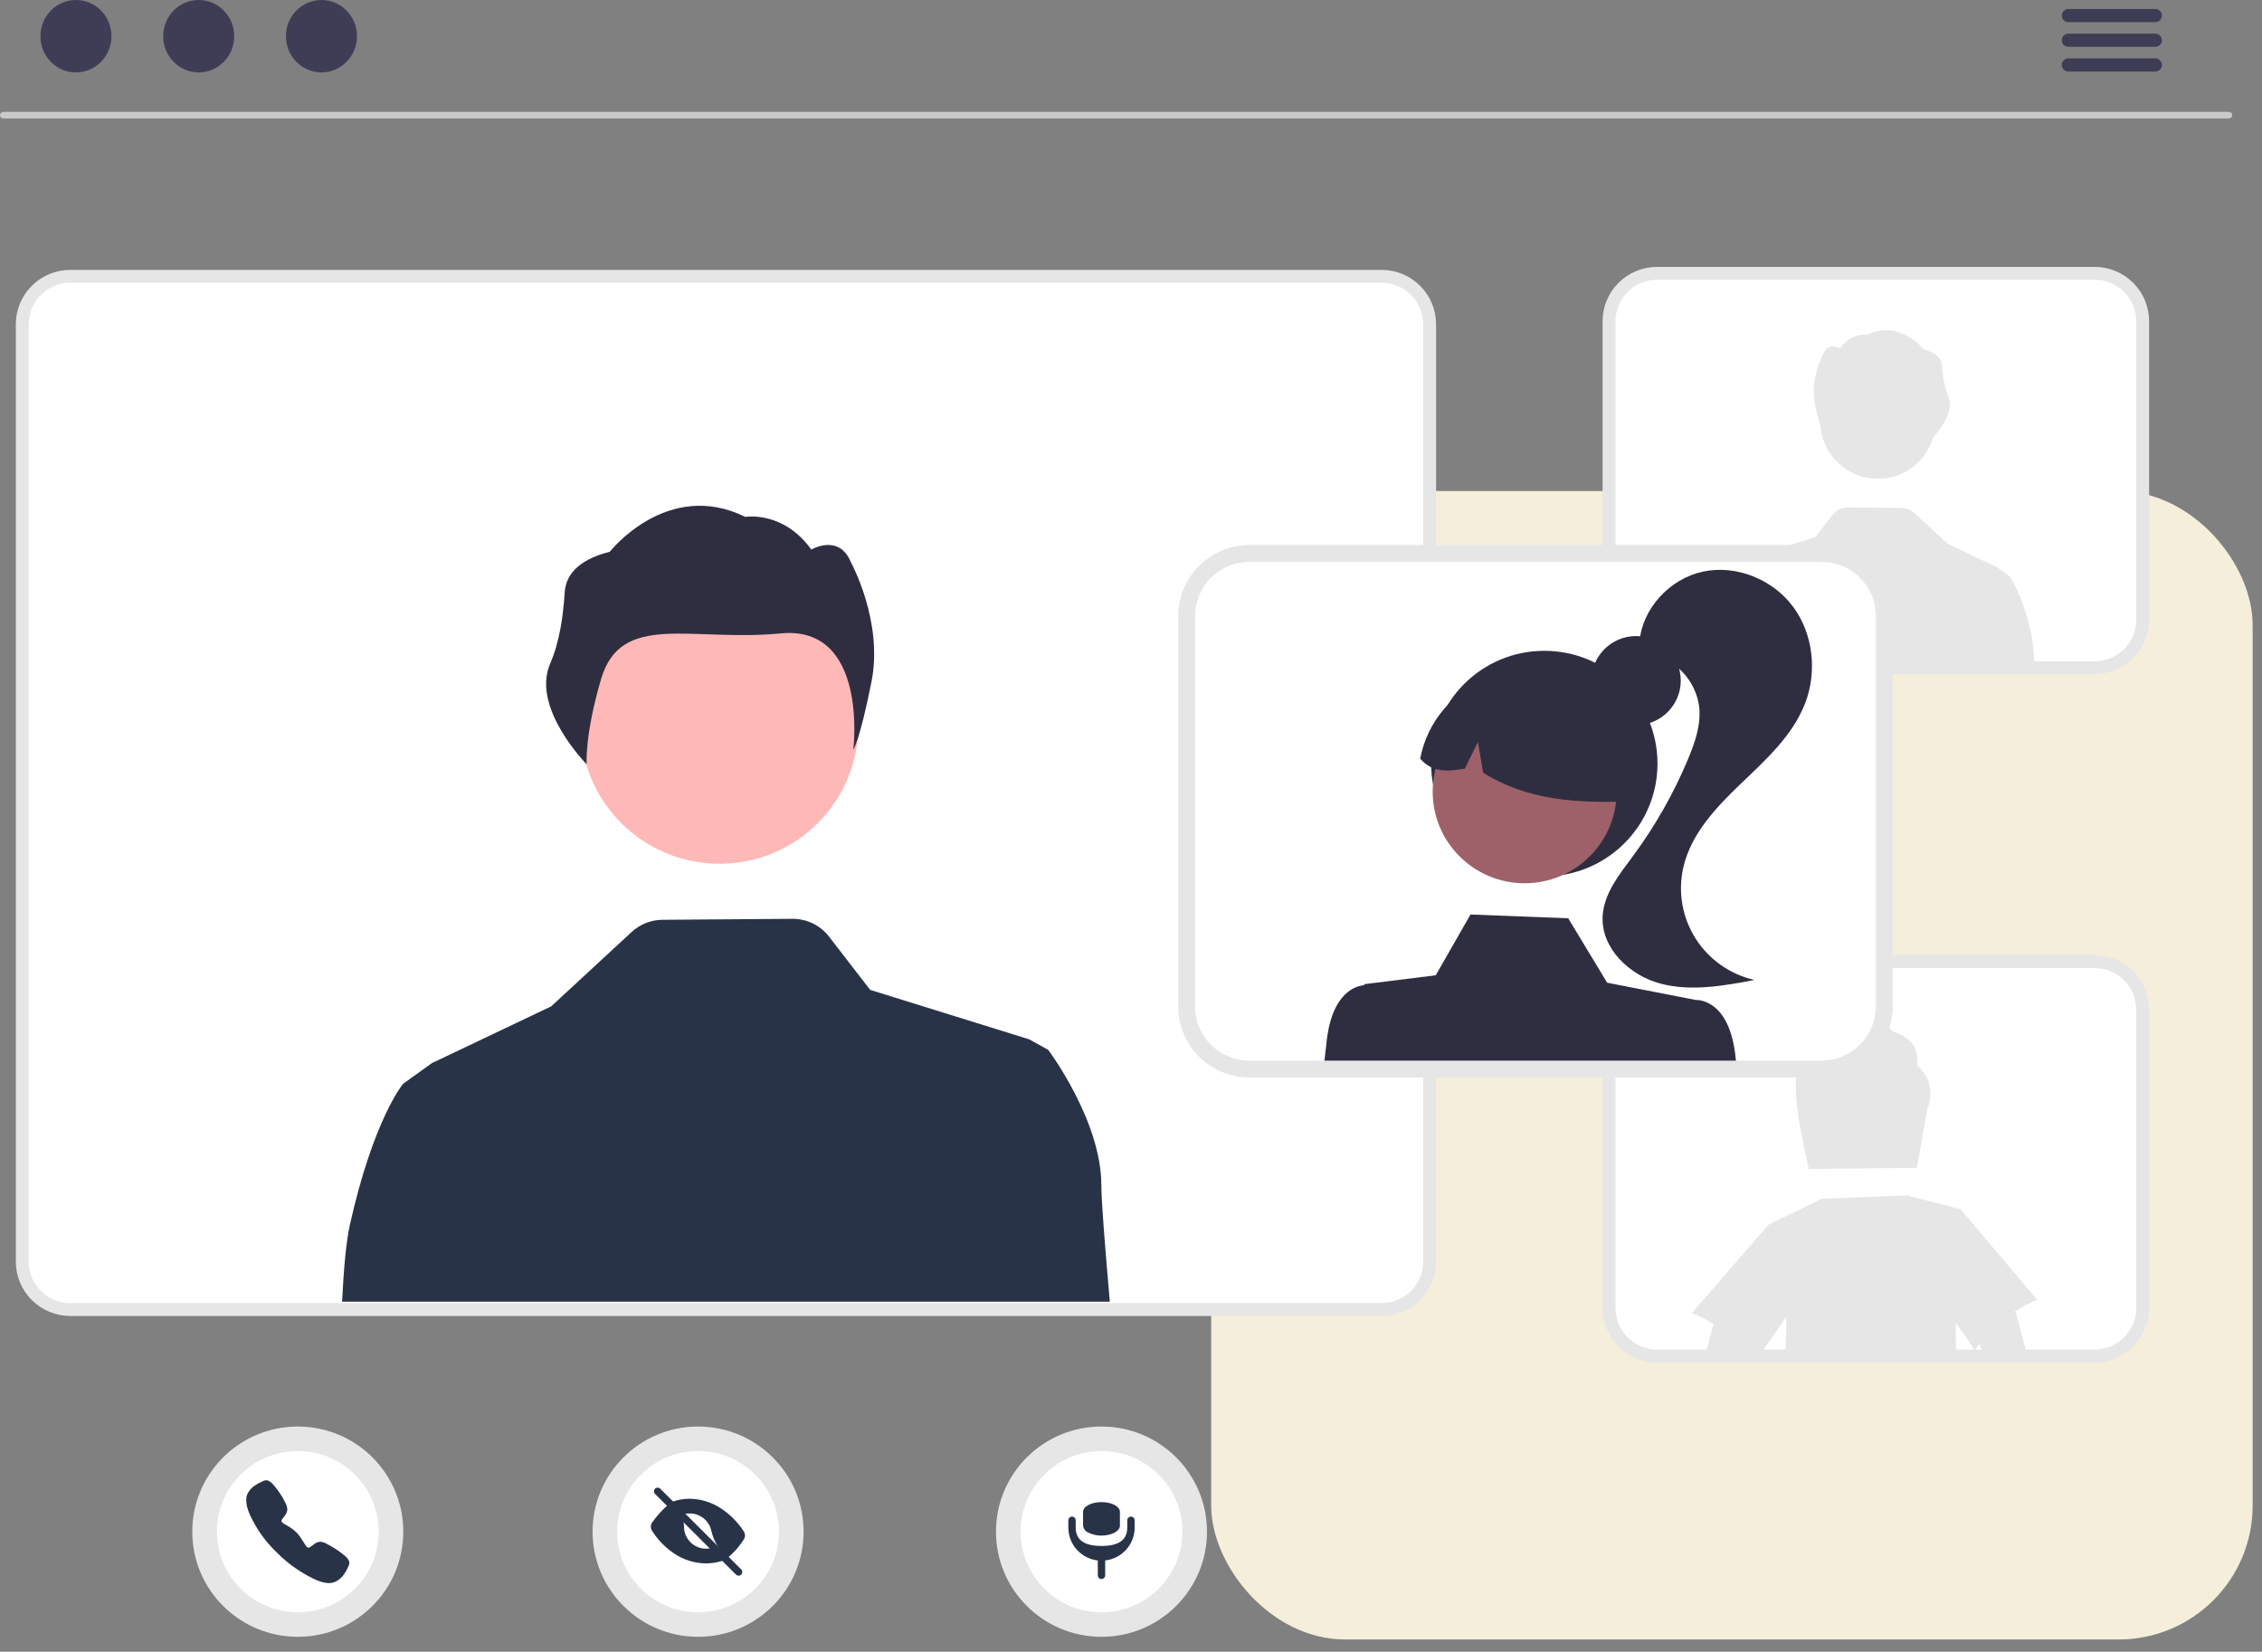
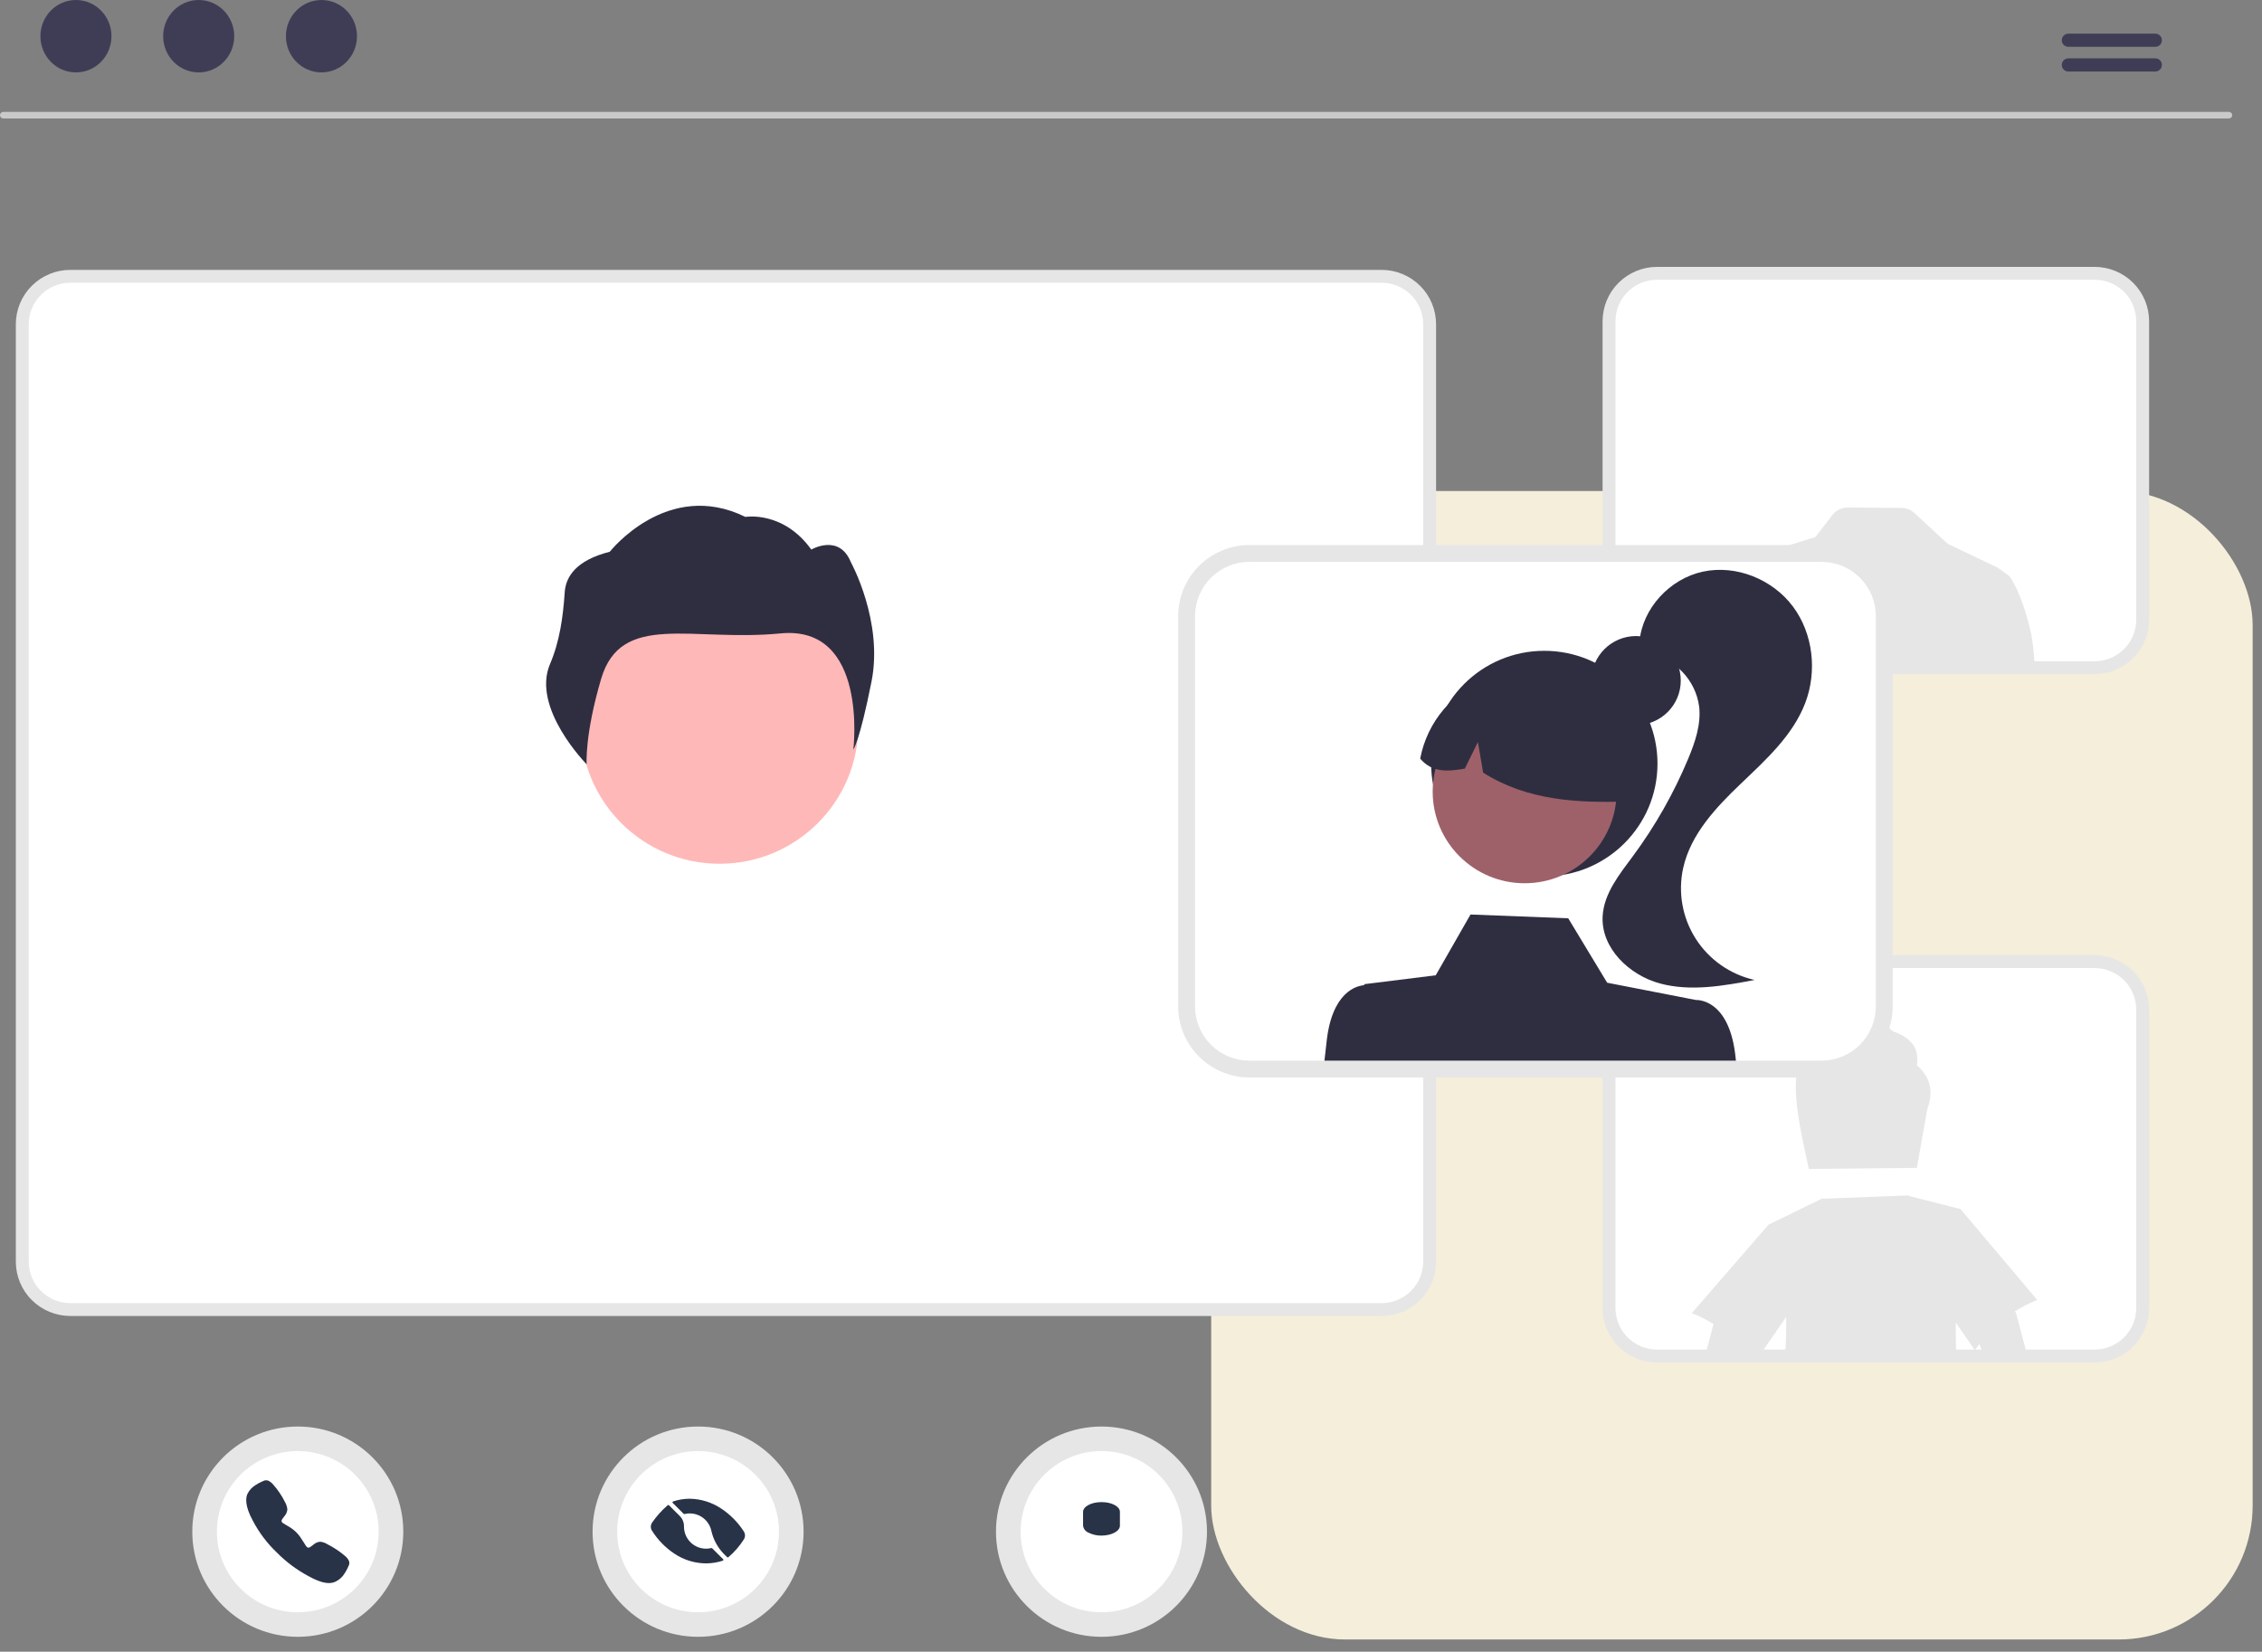
<svg xmlns="http://www.w3.org/2000/svg" width="152" height="111" viewBox="0 0 152 111" fill="none">
  <rect x="0" y="0" width="152" height="111" fill="#808080" stroke="none" />
  <rect x="81.889" y="33.499" width="68.983" height="76.181" rx="8.5" fill="#F4EEDB" stroke="#F4EEDB" />
  <g clip-path="url(#clip0_2757_9293)">
    <path d="M92.84 88.439H4.724C3.754 88.438 2.823 88.053 2.137 87.37C1.451 86.686 1.065 85.759 1.064 84.792V21.785C1.065 20.817 1.451 19.89 2.137 19.206C2.823 18.523 3.754 18.138 4.724 18.137H92.84C93.811 18.138 94.741 18.523 95.427 19.206C96.113 19.89 96.499 20.817 96.5 21.785V84.792C96.499 85.759 96.113 86.686 95.427 87.37C94.741 88.053 93.811 88.438 92.84 88.439ZM4.724 20.057C4.264 20.057 3.824 20.239 3.499 20.563C3.174 20.887 2.991 21.326 2.99 21.785V84.792C2.991 85.25 3.174 85.689 3.499 86.013C3.824 86.337 4.264 86.519 4.724 86.519H92.84C93.3 86.519 93.741 86.337 94.066 86.013C94.391 85.689 94.573 85.25 94.574 84.792V21.785C94.573 21.326 94.391 20.887 94.066 20.563C93.741 20.239 93.3 20.057 92.84 20.057H4.724Z" fill="#E6E6E6" />
    <path d="M46.91 110C50.825 110 53.999 106.837 53.999 102.934C53.999 99.032 50.825 95.868 46.91 95.868C42.994 95.868 39.82 99.032 39.82 102.934C39.82 106.837 42.994 110 46.91 110Z" fill="#E6E6E6" />
    <path d="M46.91 108.351C49.911 108.351 52.345 105.926 52.345 102.934C52.345 99.942 49.911 97.517 46.91 97.517C43.908 97.517 41.474 99.942 41.474 102.934C41.474 105.926 43.908 108.351 46.91 108.351Z" fill="white" />
-     <path d="M49.632 105.893C49.6 105.893 49.568 105.886 49.538 105.874C49.508 105.862 49.48 105.843 49.457 105.82L44.011 100.392C43.966 100.345 43.942 100.283 43.943 100.219C43.944 100.155 43.97 100.093 44.015 100.048C44.061 100.002 44.123 99.976 44.187 99.975C44.252 99.975 44.314 99.999 44.361 100.043L49.807 105.471C49.842 105.506 49.866 105.55 49.875 105.598C49.885 105.646 49.88 105.695 49.861 105.74C49.842 105.785 49.811 105.824 49.77 105.851C49.729 105.878 49.681 105.893 49.632 105.893Z" fill="#283347" />
    <path d="M49.983 103.456C50.035 103.376 50.062 103.283 50.062 103.188C50.061 103.093 50.034 103 49.982 102.92C49.585 102.301 49.062 101.773 48.446 101.37C47.822 100.956 47.092 100.731 46.342 100.721C45.965 100.721 45.589 100.783 45.231 100.903C45.221 100.906 45.212 100.912 45.205 100.92C45.198 100.927 45.193 100.937 45.19 100.947C45.188 100.957 45.188 100.968 45.191 100.978C45.194 100.988 45.2 100.998 45.207 101.005L45.938 101.734C45.946 101.741 45.955 101.747 45.965 101.749C45.976 101.752 45.987 101.752 45.997 101.75C46.38 101.657 46.784 101.719 47.121 101.923C47.457 102.127 47.699 102.456 47.792 102.838L47.794 102.845C47.92 103.435 48.208 103.978 48.627 104.414L48.859 104.646C48.87 104.657 48.885 104.663 48.901 104.664C48.916 104.665 48.931 104.66 48.943 104.65C49.348 104.306 49.699 103.904 49.983 103.456Z" fill="#283347" />
    <path d="M47.447 104.078C47.252 104.078 47.059 104.039 46.879 103.965C46.699 103.891 46.535 103.782 46.397 103.644C46.259 103.507 46.15 103.343 46.075 103.164C46 102.984 45.962 102.792 45.962 102.597C45.962 102.596 45.962 102.595 45.962 102.593C45.965 102.464 45.943 102.335 45.896 102.215C45.849 102.094 45.778 101.984 45.688 101.891L44.953 101.158C44.942 101.147 44.928 101.141 44.912 101.14C44.896 101.14 44.881 101.145 44.869 101.155C44.472 101.498 44.12 101.89 43.822 102.322C43.767 102.402 43.736 102.497 43.734 102.595C43.732 102.692 43.76 102.788 43.813 102.87C44.203 103.49 44.722 104.019 45.333 104.423C45.958 104.838 46.692 105.061 47.443 105.065C47.824 105.064 48.203 105.003 48.566 104.886C48.577 104.883 48.586 104.878 48.593 104.87C48.6 104.862 48.605 104.853 48.608 104.842C48.61 104.832 48.61 104.821 48.607 104.811C48.604 104.801 48.599 104.792 48.591 104.784L47.857 104.052C47.849 104.045 47.84 104.039 47.829 104.036C47.819 104.034 47.808 104.033 47.798 104.036C47.683 104.064 47.566 104.078 47.447 104.078Z" fill="#283347" />
    <path d="M20.011 110C23.926 110 27.1 106.837 27.1 102.934C27.1 99.032 23.926 95.868 20.011 95.868C16.095 95.868 12.921 99.032 12.921 102.934C12.921 106.837 16.095 110 20.011 110Z" fill="#E6E6E6" />
    <path d="M20.011 108.351C23.012 108.351 25.446 105.926 25.446 102.934C25.446 99.942 23.012 97.517 20.011 97.517C17.009 97.517 14.575 99.942 14.575 102.934C14.575 105.926 17.009 108.351 20.011 108.351Z" fill="white" />
    <path d="M22.099 106.388C21.797 106.388 21.372 106.279 20.737 105.926C19.947 105.505 19.226 104.968 18.598 104.331C17.948 103.714 17.406 102.994 16.992 102.201C16.422 101.167 16.52 100.626 16.628 100.394C16.753 100.141 16.951 99.93 17.195 99.788C17.335 99.696 17.484 99.618 17.638 99.553C17.654 99.547 17.668 99.54 17.681 99.535C17.732 99.506 17.789 99.488 17.848 99.483C17.906 99.478 17.965 99.485 18.021 99.504C18.144 99.563 18.254 99.647 18.343 99.751C18.665 100.111 18.937 100.512 19.151 100.945C19.238 101.094 19.293 101.261 19.309 101.434C19.296 101.605 19.227 101.766 19.112 101.894C19.091 101.921 19.071 101.947 19.052 101.973C18.934 102.127 18.908 102.172 18.925 102.251C18.96 102.411 19.483 102.55 19.905 102.971C20.328 103.391 20.527 103.969 20.688 104.003C20.771 104.021 20.817 103.994 20.976 103.872C20.999 103.855 21.023 103.837 21.047 103.819C21.175 103.699 21.34 103.625 21.515 103.61H21.517C21.692 103.628 21.861 103.687 22.009 103.783C22.438 103.999 22.839 104.267 23.203 104.581C23.307 104.67 23.392 104.779 23.451 104.902C23.471 104.957 23.478 105.016 23.472 105.075C23.467 105.133 23.449 105.19 23.42 105.241C23.415 105.254 23.408 105.268 23.402 105.284C23.337 105.437 23.257 105.585 23.165 105.724C23.022 105.968 22.81 106.164 22.556 106.289C22.413 106.356 22.257 106.39 22.099 106.388Z" fill="#283347" />
    <path d="M74.017 110C77.932 110 81.106 106.837 81.106 102.934C81.106 99.032 77.932 95.868 74.017 95.868C70.101 95.868 66.927 99.032 66.927 102.934C66.927 106.837 70.101 110 74.017 110Z" fill="#E6E6E6" />
    <path d="M74.017 108.351C77.019 108.351 79.452 105.926 79.452 102.934C79.452 99.942 77.019 97.517 74.017 97.517C71.015 97.517 68.582 99.942 68.582 102.934C68.582 105.926 71.015 108.351 74.017 108.351Z" fill="white" />
-     <path d="M75.998 101.922C75.932 101.922 75.869 101.948 75.823 101.995C75.776 102.041 75.75 102.104 75.75 102.169V102.663C75.75 103.617 74.974 103.896 74.017 103.896C73.06 103.896 72.284 103.617 72.284 102.663V102.169C72.284 102.104 72.258 102.041 72.212 101.995C72.165 101.948 72.102 101.922 72.036 101.922C71.971 101.922 71.908 101.948 71.861 101.995C71.815 102.041 71.789 102.104 71.789 102.169V102.663C71.79 103.209 71.992 103.735 72.357 104.142C72.722 104.549 73.225 104.807 73.769 104.869V105.87C73.769 105.936 73.796 105.999 73.842 106.045C73.888 106.091 73.951 106.117 74.017 106.117C74.083 106.117 74.146 106.091 74.192 106.045C74.239 105.998 74.265 105.936 74.265 105.87V104.869C74.809 104.807 75.312 104.549 75.677 104.142C76.042 103.735 76.244 103.209 76.245 102.663V102.169C76.245 102.104 76.219 102.041 76.173 101.995C76.126 101.948 76.063 101.922 75.998 101.922Z" fill="#283347" />
    <path d="M74.017 103.198C73.713 103.204 73.413 103.135 73.142 102.999C73.044 102.96 72.959 102.896 72.895 102.813C72.832 102.73 72.791 102.632 72.779 102.528V101.61C72.776 101.246 73.326 100.949 74.007 100.948C74.01 100.948 74.014 100.948 74.017 100.948C74.693 100.944 75.248 101.234 75.255 101.595C75.255 101.6 75.255 101.605 75.255 101.61V102.528C75.258 102.896 74.704 103.195 74.017 103.198Z" fill="#283347" />
    <path d="M92.84 87.575H4.724C3.984 87.574 3.274 87.281 2.75 86.759C2.226 86.237 1.932 85.529 1.931 84.791V21.784C1.932 21.046 2.226 20.339 2.75 19.817C3.274 19.295 3.984 19.002 4.724 19.001H92.84C93.581 19.002 94.291 19.295 94.814 19.817C95.338 20.339 95.632 21.046 95.633 21.784V84.791C95.632 85.529 95.338 86.237 94.814 86.759C94.291 87.281 93.581 87.574 92.84 87.575Z" fill="white" />
    <path d="M48.351 58.048C53.502 58.048 57.678 53.886 57.678 48.752C57.678 43.619 53.502 39.457 48.351 39.457C43.2 39.457 39.024 43.619 39.024 48.752C39.024 53.886 43.2 58.048 48.351 58.048Z" fill="#FFB8B8" />
    <path d="M37.946 39.81C38.017 38.742 38.725 37.65 40.976 37.079C40.976 37.079 44.838 32.157 50.086 34.738C50.086 34.738 52.63 34.302 54.517 36.933C54.517 36.933 56.387 35.834 57.176 37.782C57.176 37.782 59.37 41.758 58.562 45.812C57.755 49.867 57.342 50.373 57.342 50.373C57.342 50.373 58.371 41.986 52.441 42.568C46.512 43.149 41.738 41.071 40.395 45.621C39.28 49.4 39.421 51.362 39.421 51.362C39.421 51.362 35.692 47.593 36.96 44.625C37.608 43.107 37.838 41.456 37.946 39.81Z" fill="#2F2E41" />
-     <path d="M22.987 87.479H74.577C74.232 83.557 74.007 80.639 74.007 79.652C74.007 75.3 70.434 70.551 70.434 70.551L69.155 69.846L58.474 66.525L55.71 62.946C55.42 62.571 55.047 62.267 54.62 62.059C54.193 61.851 53.723 61.745 53.248 61.748L44.517 61.814C43.748 61.82 43.01 62.111 42.446 62.632L37.039 67.631L29.109 71.405L29.095 71.391L29.012 71.453L27.836 72.297L27.079 72.843C27.079 72.843 25.093 75.218 23.505 82.34C23.267 83.411 23.099 85.204 22.987 87.479Z" fill="#283347" />
    <path d="M149.783 7.962H0.217C0.159 7.961 0.104 7.937 0.063 7.896C0.023 7.854 0 7.799 0 7.741C0 7.683 0.023 7.628 0.063 7.586C0.104 7.545 0.159 7.521 0.217 7.52H149.783C149.841 7.521 149.896 7.545 149.937 7.586C149.977 7.628 150 7.683 150 7.741C150 7.799 149.977 7.854 149.937 7.896C149.896 7.937 149.841 7.961 149.783 7.962Z" fill="#CACACA" />
    <path d="M5.103 4.866C6.422 4.866 7.491 3.777 7.491 2.433C7.491 1.089 6.422 0 5.103 0C3.784 0 2.715 1.089 2.715 2.433C2.715 3.777 3.784 4.866 5.103 4.866Z" fill="#3F3D56" />
    <path d="M13.352 4.866C14.671 4.866 15.74 3.777 15.74 2.433C15.74 1.089 14.671 0 13.352 0C12.033 0 10.964 1.089 10.964 2.433C10.964 3.777 12.033 4.866 13.352 4.866Z" fill="#3F3D56" />
    <path d="M21.601 4.866C22.92 4.866 23.989 3.777 23.989 2.433C23.989 1.089 22.92 0 21.601 0C20.282 0 19.213 1.089 19.213 2.433C19.213 3.777 20.282 4.866 21.601 4.866Z" fill="#3F3D56" />
-     <path d="M144.841 1.488H138.98C138.864 1.486 138.753 1.438 138.672 1.355C138.591 1.273 138.545 1.162 138.545 1.046C138.545 0.93 138.591 0.819 138.672 0.736C138.753 0.654 138.864 0.606 138.98 0.604H144.841C144.957 0.606 145.067 0.654 145.148 0.736C145.229 0.819 145.275 0.93 145.275 1.046C145.275 1.162 145.229 1.273 145.148 1.355C145.067 1.438 144.957 1.486 144.841 1.488Z" fill="#3F3D56" />
    <path d="M144.841 3.147H138.98C138.864 3.144 138.753 3.097 138.672 3.014C138.591 2.931 138.545 2.82 138.545 2.705C138.545 2.589 138.591 2.478 138.672 2.395C138.753 2.312 138.864 2.265 138.98 2.262H144.841C144.957 2.265 145.067 2.312 145.148 2.395C145.229 2.478 145.275 2.589 145.275 2.705C145.275 2.82 145.229 2.931 145.148 3.014C145.067 3.097 144.957 3.144 144.841 3.147Z" fill="#3F3D56" />
    <path d="M144.841 4.806H138.98C138.864 4.803 138.753 4.756 138.672 4.673C138.591 4.59 138.545 4.479 138.545 4.363C138.545 4.248 138.591 4.137 138.672 4.054C138.753 3.971 138.864 3.924 138.98 3.921H144.841C144.957 3.924 145.067 3.971 145.148 4.054C145.229 4.137 145.275 4.248 145.275 4.363C145.275 4.479 145.229 4.59 145.148 4.673C145.067 4.756 144.957 4.803 144.841 4.806Z" fill="#3F3D56" />
    <path d="M140.754 91.561H111.349C110.379 91.56 109.449 91.175 108.763 90.492C108.076 89.808 107.691 88.881 107.689 87.914V67.841C107.691 66.874 108.076 65.947 108.763 65.263C109.449 64.579 110.379 64.195 111.349 64.194H140.754C141.724 64.195 142.655 64.579 143.341 65.263C144.027 65.947 144.413 66.874 144.414 67.841V87.914C144.413 88.881 144.027 89.808 143.341 90.492C142.655 91.175 141.724 91.56 140.754 91.561ZM111.349 66.113C110.89 66.114 110.449 66.296 110.124 66.62C109.799 66.944 109.616 67.383 109.616 67.841V87.914C109.616 88.372 109.799 88.811 110.124 89.135C110.449 89.459 110.89 89.641 111.349 89.641H140.754C141.214 89.641 141.654 89.459 141.979 89.135C142.304 88.811 142.487 88.372 142.488 87.914V67.841C142.487 67.383 142.304 66.944 141.979 66.62C141.654 66.296 141.214 66.114 140.754 66.113H111.349Z" fill="#E6E6E6" />
    <path d="M140.754 90.698H111.349C110.609 90.697 109.899 90.403 109.375 89.881C108.852 89.359 108.557 88.652 108.556 87.914V67.841C108.557 67.103 108.852 66.396 109.375 65.874C109.899 65.352 110.609 65.058 111.349 65.058H140.754C141.495 65.058 142.205 65.352 142.728 65.874C143.252 66.396 143.546 67.103 143.547 67.841V87.914C143.546 88.652 143.252 89.359 142.728 89.881C142.205 90.403 141.495 90.697 140.754 90.698Z" fill="white" />
    <path d="M128.809 71.591C128.979 70.535 128.498 69.756 127.223 69.317C125.954 68.22 124.08 67.957 122.954 69.714C122.5 69.687 122.053 69.836 121.706 70.13C121.359 70.423 121.139 70.839 121.093 71.29C120.059 72.488 121.207 76.883 121.547 78.558L123.361 78.54L126.984 78.504L128.809 78.486L129.505 74.559C129.928 73.418 129.756 72.416 128.809 71.591Z" fill="#E6E6E6" />
    <path d="M135.398 88.123C135.872 87.822 136.374 87.566 136.897 87.361L131.738 81.255L128.328 80.386C128.3 80.37 128.273 80.354 128.245 80.338L122.493 80.558L122.469 80.533L118.842 82.301L113.683 88.246C114.192 88.445 114.681 88.691 115.144 88.982L114.611 91H118.303L119.285 89.577H119.334C119.334 89.553 119.336 89.528 119.336 89.504L120.025 88.505C120.041 89.312 120.019 90.144 119.963 91H131.445C131.427 90.289 131.422 89.582 131.422 88.879L132.707 90.737C132.803 90.596 132.906 90.465 133.009 90.331L133.261 91H136.201L135.497 88.329C135.477 88.255 135.443 88.185 135.398 88.123Z" fill="#E6E6E6" />
    <path d="M140.754 45.302H111.349C110.379 45.301 109.449 44.917 108.763 44.233C108.076 43.549 107.691 42.622 107.689 41.655V21.582C107.691 20.615 108.076 19.688 108.763 19.004C109.449 18.321 110.379 17.936 111.349 17.935H140.754C141.724 17.936 142.655 18.321 143.341 19.004C144.027 19.688 144.413 20.615 144.414 21.582V41.655C144.413 42.622 144.027 43.549 143.341 44.233C142.655 44.917 141.724 45.301 140.754 45.302ZM111.349 19.855C110.89 19.855 110.449 20.037 110.124 20.361C109.799 20.685 109.616 21.124 109.616 21.582V41.655C109.616 42.113 109.799 42.552 110.124 42.876C110.449 43.2 110.89 43.382 111.349 43.383H140.754C141.214 43.382 141.654 43.2 141.979 42.876C142.304 42.552 142.487 42.113 142.488 41.655V21.582C142.487 21.124 142.304 20.685 141.979 20.361C141.654 20.037 141.214 19.855 140.754 19.855H111.349Z" fill="#E6E6E6" />
    <path d="M140.754 44.439H111.349C110.609 44.438 109.899 44.144 109.375 43.622C108.852 43.1 108.557 42.393 108.556 41.655V21.582C108.557 20.845 108.852 20.137 109.375 19.615C109.899 19.093 110.609 18.8 111.349 18.799H140.754C141.495 18.8 142.205 19.093 142.728 19.615C143.252 20.137 143.546 20.845 143.547 21.582V41.655C143.546 42.393 143.252 43.1 142.728 43.622C142.205 44.144 141.495 44.438 140.754 44.439Z" fill="white" />
-     <path d="M122.338 28.696C122.426 29.588 122.823 30.422 123.461 31.054C124.099 31.686 124.939 32.076 125.834 32.158C126.73 32.24 127.627 32.009 128.37 31.503C129.113 30.998 129.656 30.25 129.906 29.389C130.031 29.259 131.42 27.78 130.917 26.603C130.669 25.965 130.531 25.289 130.508 24.605C130.479 24.162 130.185 23.708 129.251 23.471C129.251 23.471 127.648 21.429 125.469 22.5C125.469 22.5 124.413 22.319 123.63 23.411C123.63 23.411 122.854 22.954 122.527 23.763C122.527 23.763 121.616 25.413 121.951 27.096C122.05 27.636 122.179 28.17 122.338 28.696Z" fill="#E6E6E6" />
    <path d="M136.501 42.655C135.843 39.699 135.018 38.714 135.018 38.714L134.704 38.487L134.216 38.137L134.181 38.111L134.176 38.117L130.884 36.55L128.64 34.476C128.406 34.26 128.1 34.139 127.781 34.136L124.157 34.109C123.96 34.108 123.765 34.152 123.588 34.238C123.41 34.324 123.255 34.45 123.135 34.606L121.988 36.092L117.555 37.47L117.024 37.762C117.024 37.762 115.541 39.734 115.541 41.54C115.541 41.95 115.448 43.161 115.305 44.788H136.716C136.697 44.073 136.626 43.36 136.501 42.655Z" fill="#E6E6E6" />
    <path d="M122.4 72.409H83.956C82.687 72.408 81.471 71.905 80.574 71.011C79.677 70.117 79.172 68.905 79.171 67.641V41.398C79.172 40.134 79.677 38.922 80.574 38.028C81.471 37.133 82.687 36.631 83.956 36.629H122.4C123.668 36.631 124.884 37.133 125.781 38.028C126.678 38.922 127.183 40.134 127.184 41.398V67.641C127.183 68.905 126.678 70.117 125.781 71.011C124.884 71.905 123.668 72.408 122.4 72.409ZM83.956 39.139C83.355 39.14 82.779 39.378 82.354 39.801C81.929 40.225 81.69 40.799 81.689 41.398V67.641C81.69 68.24 81.929 68.814 82.354 69.237C82.779 69.661 83.355 69.899 83.956 69.9H122.4C123 69.899 123.577 69.661 124.001 69.237C124.426 68.814 124.665 68.24 124.666 67.641V41.398C124.665 40.799 124.426 40.225 124.001 39.801C123.577 39.378 123.001 39.14 122.4 39.139H83.956Z" fill="#E6E6E6" />
    <path d="M122.399 37.758H83.956C82.987 37.76 82.059 38.144 81.374 38.826C80.69 39.508 80.305 40.434 80.303 41.399V67.641C80.305 68.606 80.69 69.531 81.375 70.213C82.059 70.895 82.988 71.279 83.956 71.28H122.399C123.367 71.279 124.295 70.895 124.98 70.213C125.665 69.531 126.05 68.606 126.052 67.641V41.399C126.05 40.434 125.665 39.508 124.98 38.826C124.296 38.144 123.367 37.76 122.399 37.758Z" fill="white" />
    <path d="M109.941 48.729C111.599 48.729 112.943 47.389 112.943 45.737C112.943 44.084 111.599 42.745 109.941 42.745C108.283 42.745 106.938 44.084 106.938 45.737C106.938 47.389 108.283 48.729 109.941 48.729Z" fill="#2F2E41" />
    <path d="M103.773 58.897C107.974 58.897 111.379 55.503 111.379 51.317C111.379 47.13 107.974 43.737 103.773 43.737C99.573 43.737 96.168 47.13 96.168 51.317C96.168 55.503 99.573 58.897 103.773 58.897Z" fill="#2F2E41" />
    <path d="M102.452 59.358C105.865 59.358 108.632 56.6 108.632 53.198C108.632 49.796 105.865 47.038 102.452 47.038C99.039 47.038 96.272 49.796 96.272 53.198C96.272 56.6 99.039 59.358 102.452 59.358Z" fill="#9E616A" />
    <path d="M100.122 45.527C101.323 45.119 102.611 45.041 103.853 45.299C105.094 45.557 106.243 46.143 107.18 46.996C108.116 47.849 108.806 48.936 109.176 50.145C109.547 51.354 109.584 52.64 109.285 53.869C106.04 53.956 102.679 53.828 99.663 51.927L99.311 49.867L98.432 51.655C97.343 51.84 96.265 51.962 95.433 50.985C95.667 49.746 96.223 48.59 97.046 47.632C97.869 46.674 98.93 45.948 100.122 45.527Z" fill="#2F2E41" />
    <path d="M114.44 38.414C116.673 37.938 119.119 38.936 120.482 40.763C121.844 42.589 122.119 45.13 121.302 47.256C120.469 49.424 118.67 51.052 116.988 52.658C115.306 54.265 113.612 56.059 113.107 58.326C112.744 59.958 113.045 61.668 113.944 63.08C114.843 64.492 116.268 65.491 117.905 65.857C115.798 66.256 113.604 66.651 111.535 66.09C109.466 65.528 107.574 63.702 107.693 61.569C107.779 60.031 108.832 58.747 109.748 57.507C111.24 55.486 112.482 53.294 113.447 50.977C113.908 49.871 114.31 48.69 114.181 47.499C114.064 46.613 113.665 45.787 113.042 45.143C112.418 44.5 111.604 44.073 110.719 43.926L110.166 43.153C110.351 40.885 112.207 38.89 114.44 38.414Z" fill="#2F2E41" />
    <path d="M116.631 71.11C116.231 67.045 113.969 67.205 113.969 67.205L107.997 66.042L105.381 61.713L98.814 61.458L96.477 65.543L91.673 66.141L91.669 66.209C91.193 66.245 89.476 66.62 89.132 70.113C89.1 70.434 89.056 70.827 88.999 71.28H116.649C116.643 71.22 116.637 71.164 116.631 71.11Z" fill="#2F2E41" />
  </g>
  <defs>
    <clipPath id="clip0_2757_9293">
      <rect width="150" height="110" fill="white" />
    </clipPath>
  </defs>
</svg>